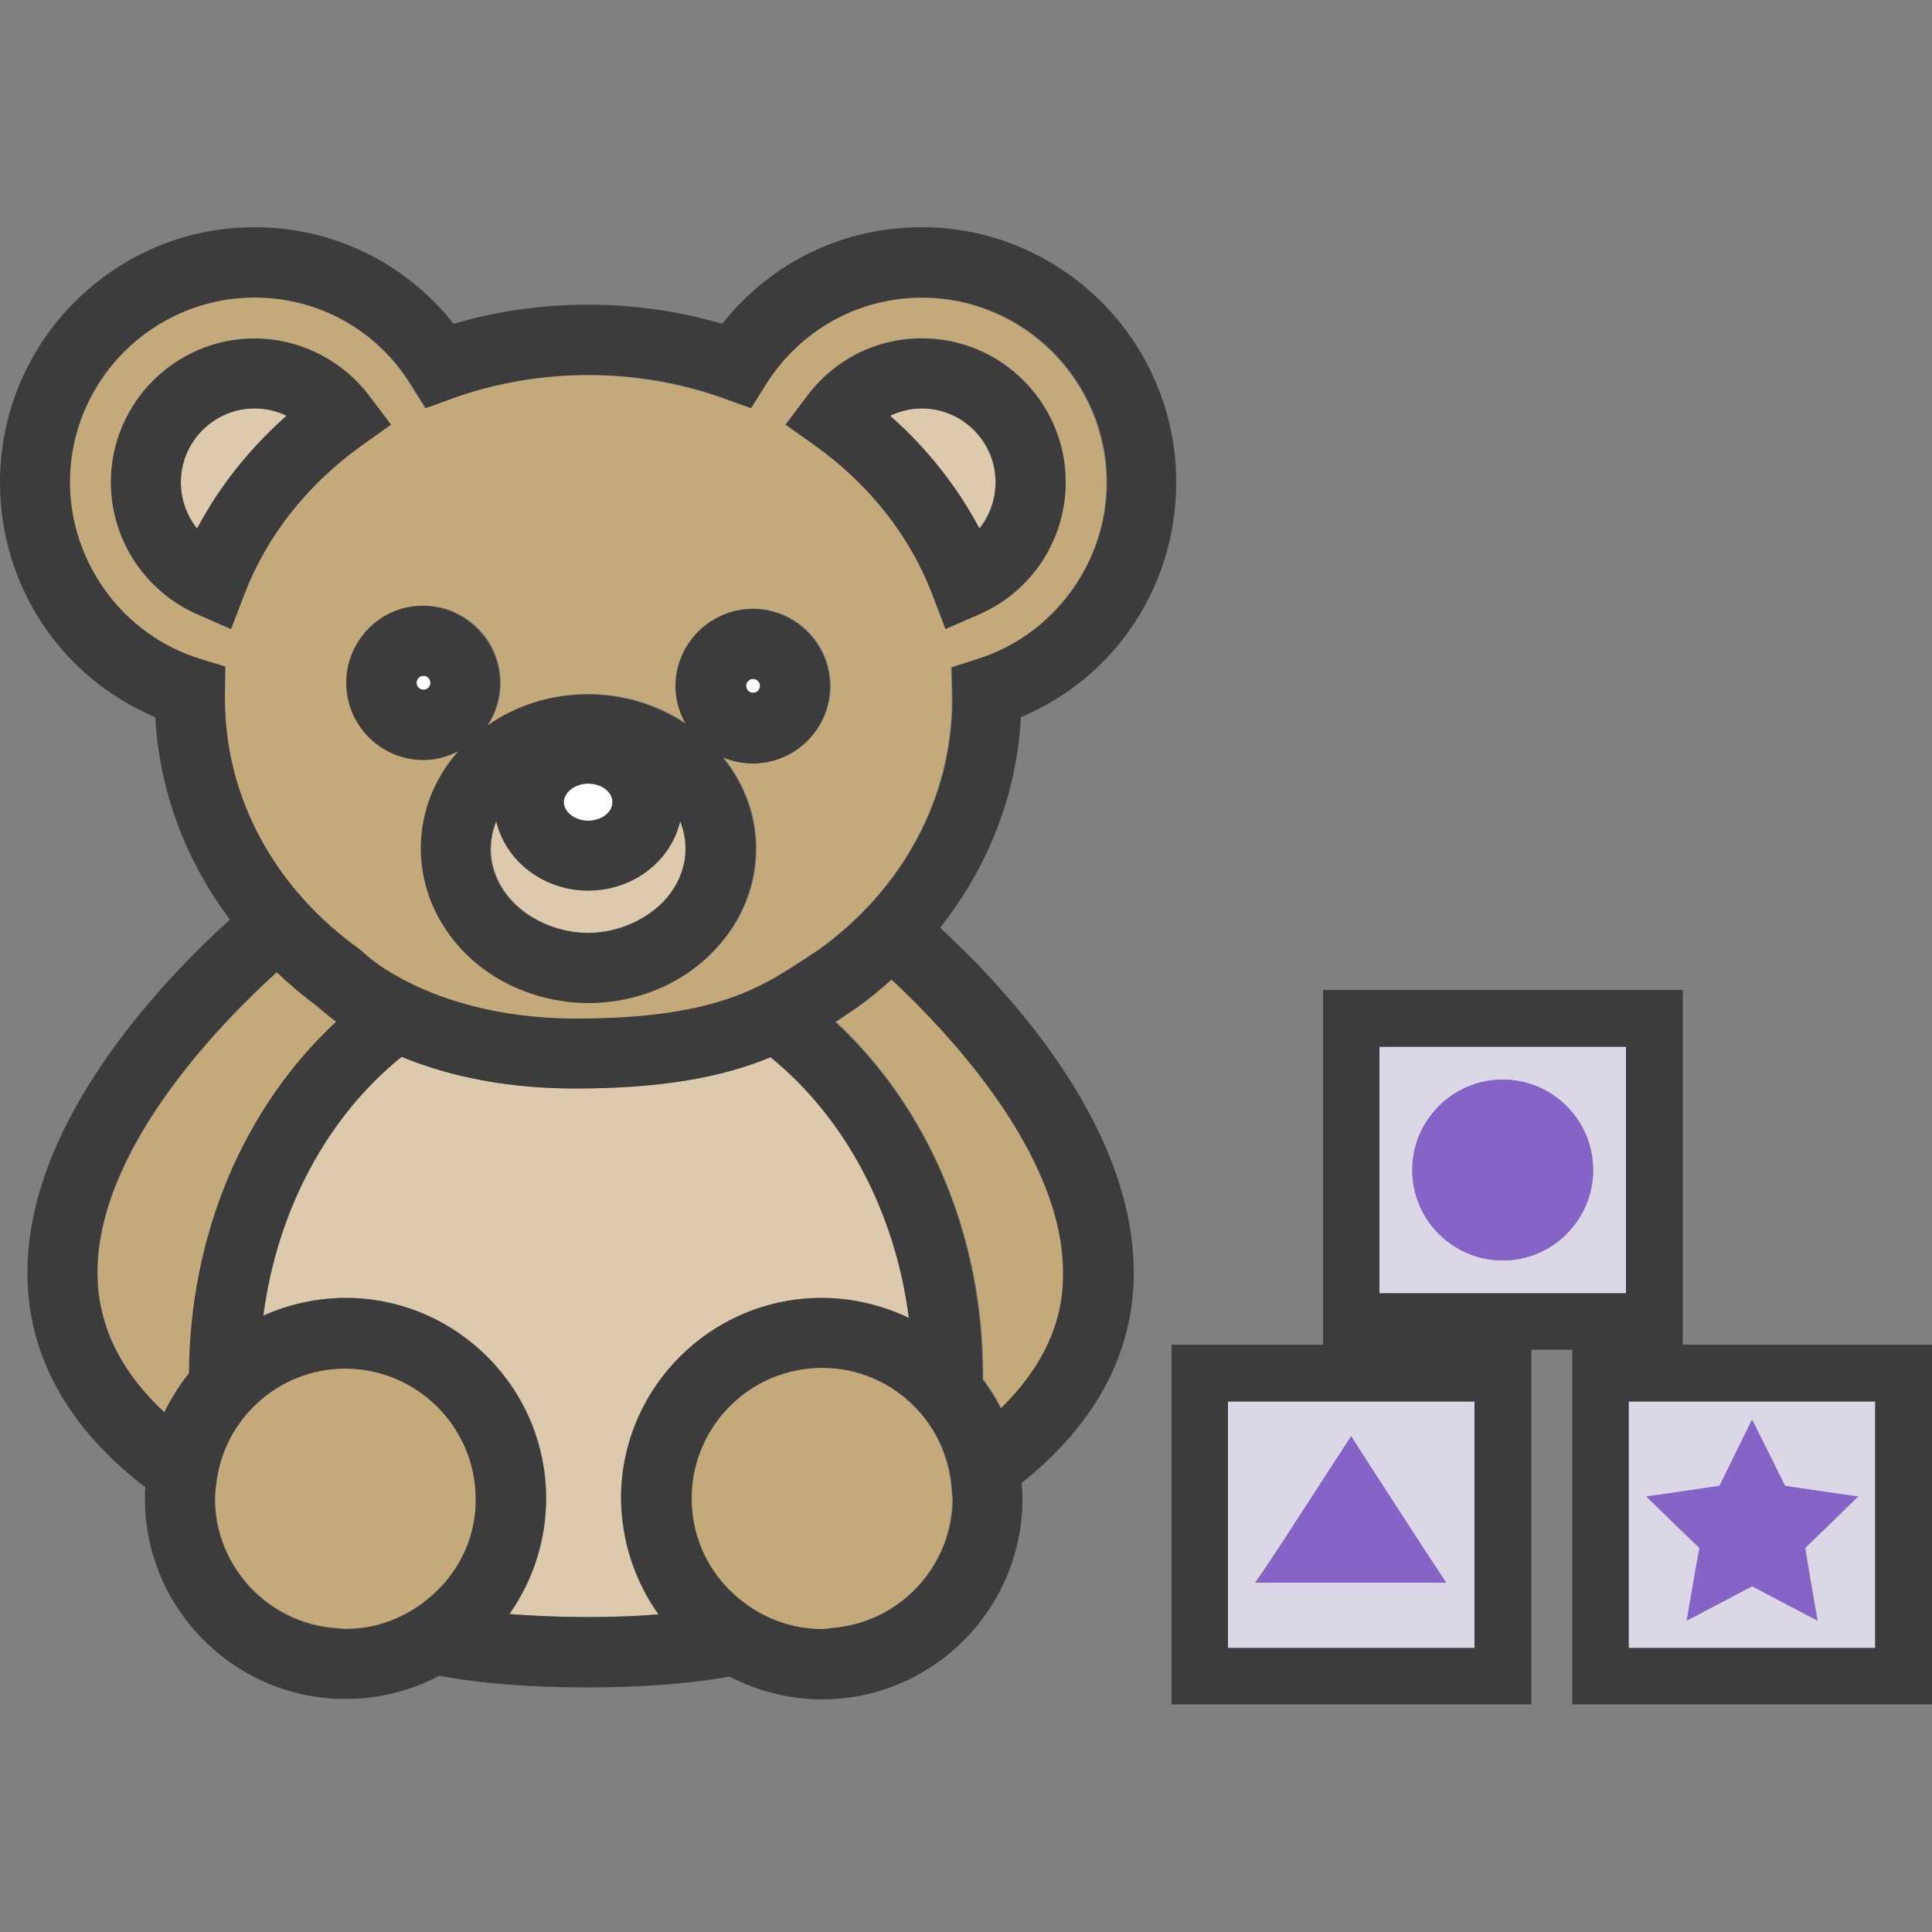
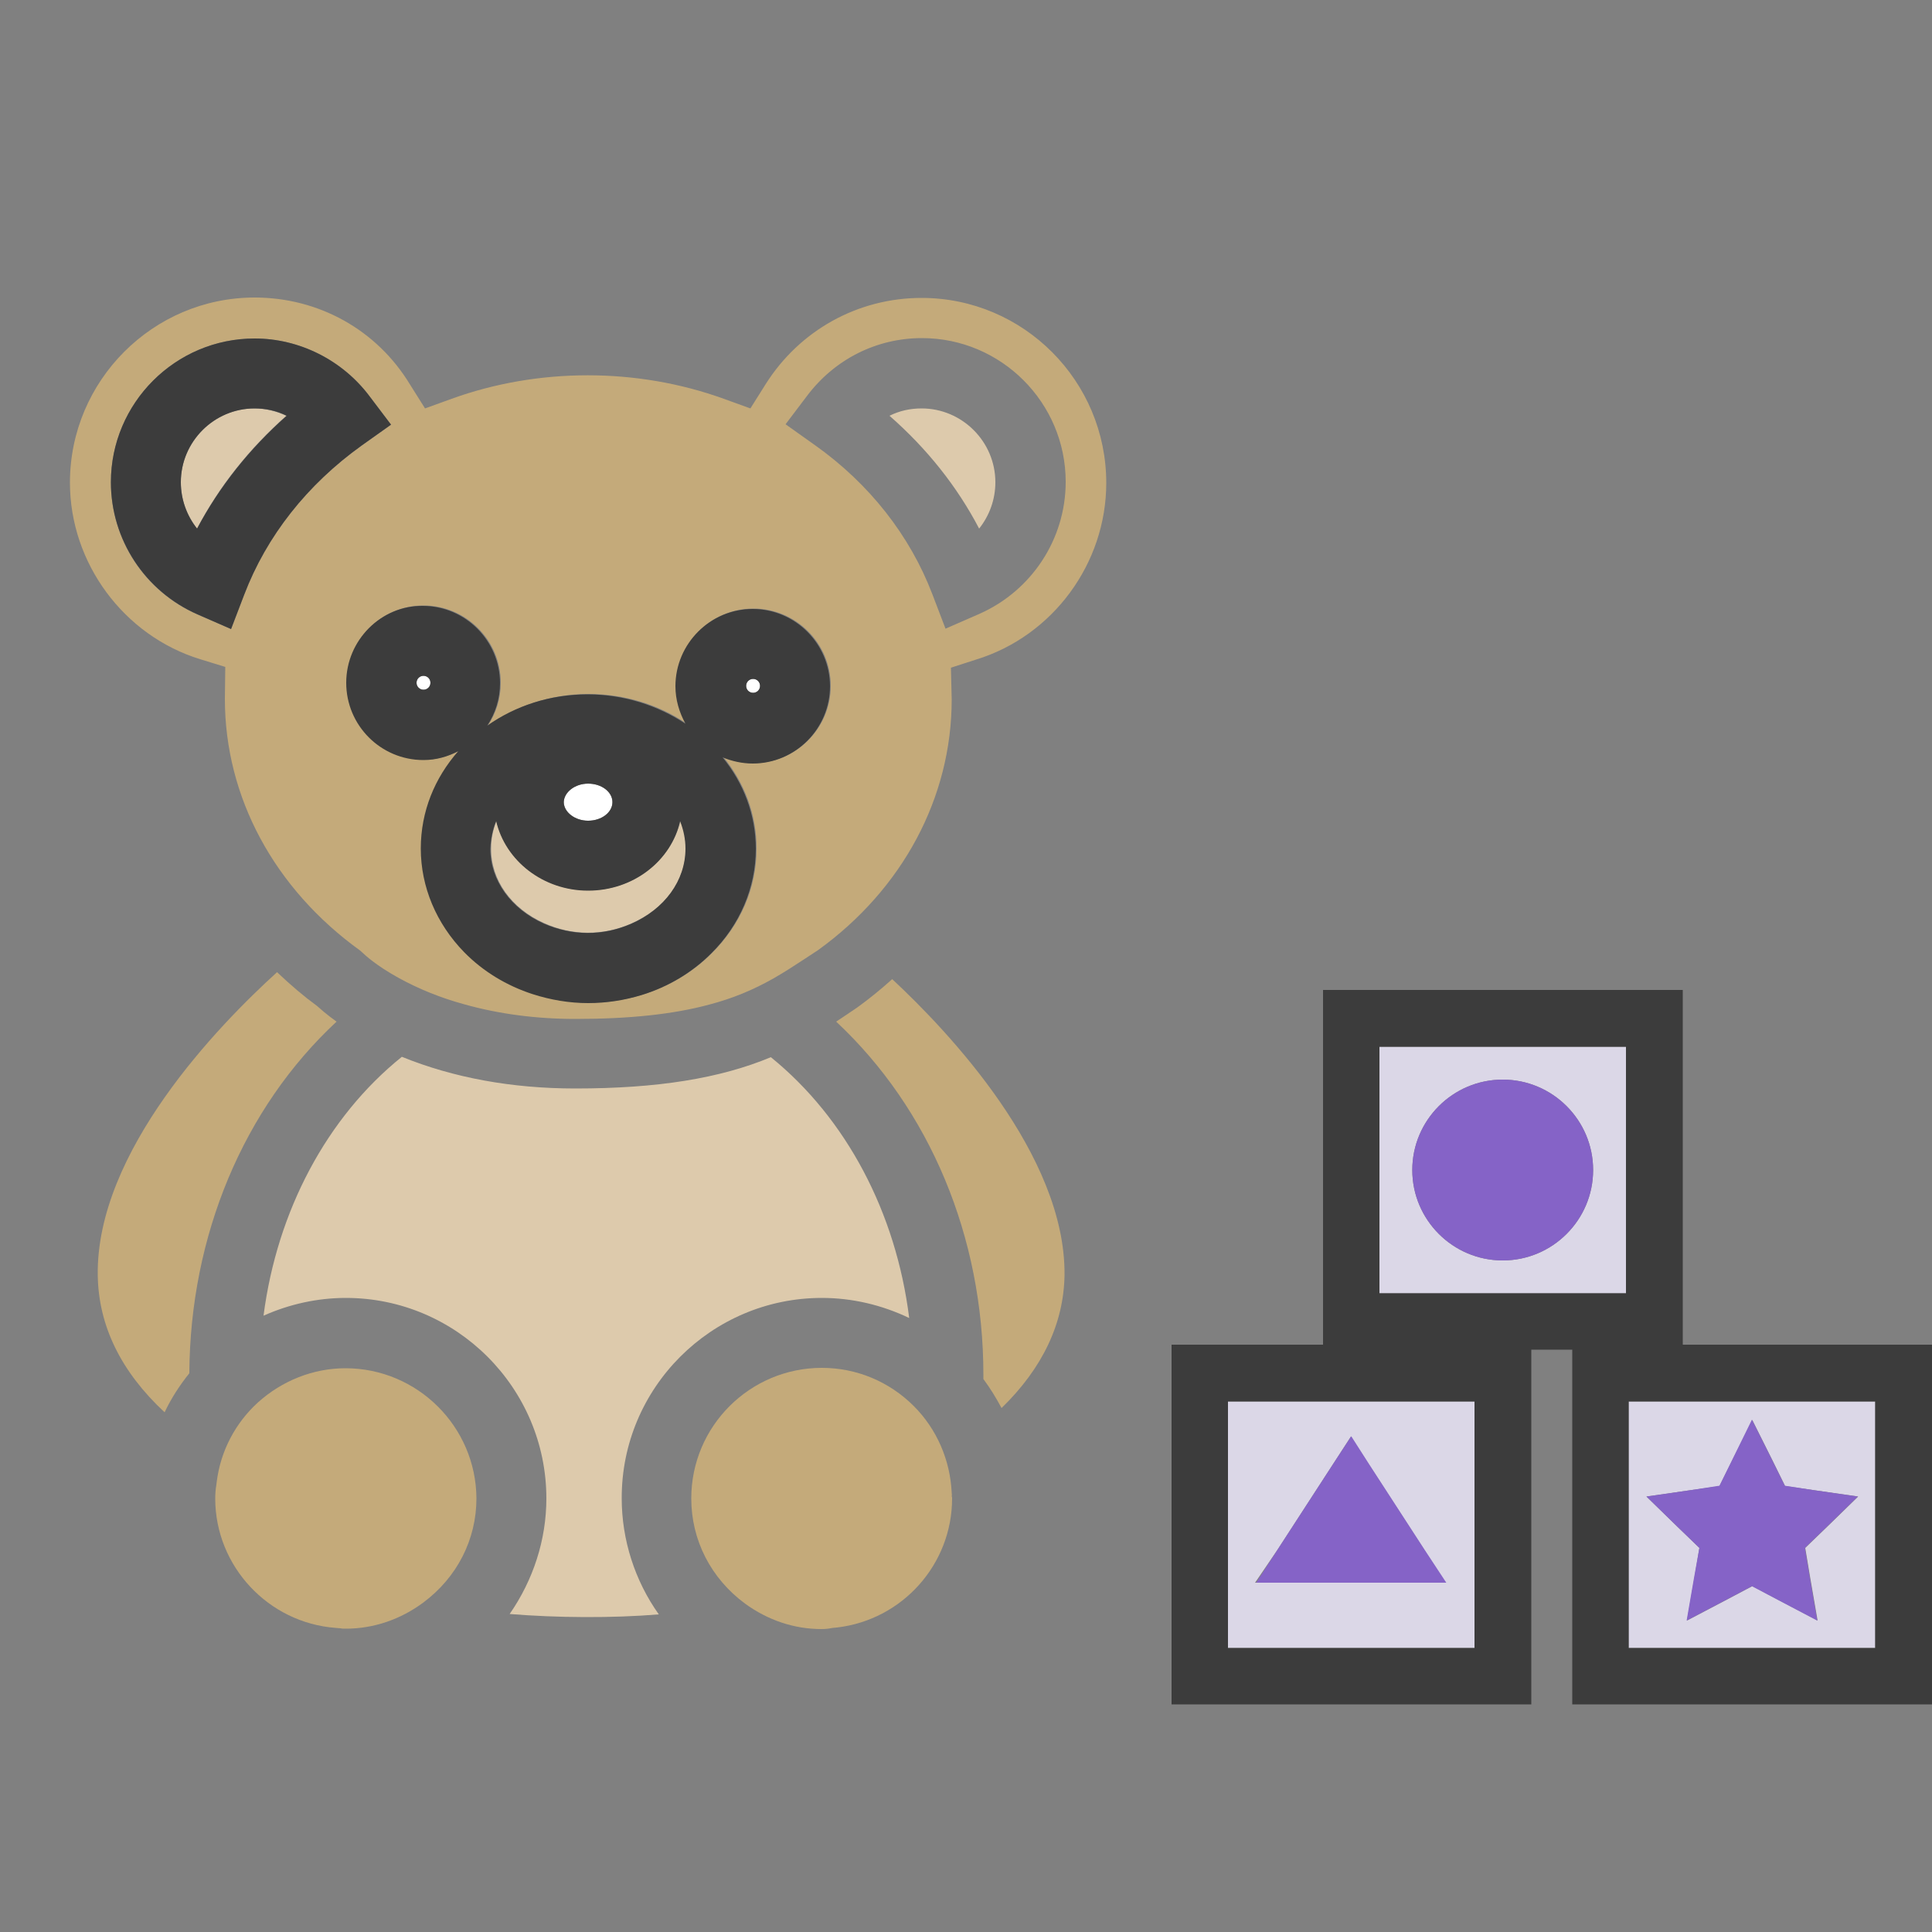
<svg xmlns="http://www.w3.org/2000/svg" version="1.1" id="Calque_1" x="0px" y="0px" viewBox="0 0 500 500" style="enable-background:new 0 0 500 500;" xml:space="preserve">
  <rect x="0" y="0" width="500" height="500" fill="#808080" stroke="none" />
  <style type="text/css">
	.st0{fill:#C4AA7A;}
	.st1{fill:#DDCAAC;}
	.st2{fill:#FFFFFF;}
	.st3{fill:#DBD7E7;}
	.st4{fill:#3C3C3C;}
	.st5{fill:#8563C7;}
</style>
  <g>
    <path class="st0" d="M230.9,253.4c-3.1,2.8-6.1,5.2-9,7.3l-3.7,2.5c-0.6,0.4-1.2,0.8-1.8,1.2c24.2,22.6,38.1,55.7,38.1,91.4   c0,0.4,0,0.7,0,1l0,0.1c1.8,2.4,3.3,4.9,4.7,7.5c10.6-10.3,16.1-21.9,16.3-34.4C275.8,298.9,245.4,266.9,230.9,253.4z" />
    <path class="st0" d="M89.4,354.1c-8.3,0-16.4,3.2-22.7,8.9c-5.8,5.3-9.6,12.5-10.6,20.4l-0.1,0.8c-0.2,1.2-0.3,2.4-0.3,3.6   c0,17.5,13.7,32.2,31.2,33.5c0.4,0,0.8,0.1,1.2,0.1c0.4,0.1,0.9,0.1,1.4,0.1c7.2,0,14.2-2.4,20.1-6.8c8.7-6.5,13.7-16.3,13.7-26.9   C123.2,369.2,108,354.1,89.4,354.1z" />
    <path class="st1" d="M212.7,335.9c7.8,0,15.5,1.8,22.6,5.2c-3.4-27.3-16.3-51.7-35.8-67.5c-13.2,5.5-29.4,8.1-50.6,8.1   c-16.5,0-31.6-2.8-44.9-8.2c-19.4,15.6-32.3,39.9-35.8,67c6.7-3,14-4.6,21.3-4.6c28.6,0,51.9,23.3,51.9,51.9   c0,10.7-3.4,21.1-9.5,29.9c12.2,1,26.6,1.1,38.6,0.1c-6.2-8.7-9.6-19.3-9.6-30C160.8,359.2,184.1,335.9,212.7,335.9z" />
    <path class="st0" d="M246.3,386.3c-0.4-8.5-3.9-16.5-9.8-22.4c-6.4-6.4-14.9-9.9-23.8-9.9c-18.6,0-33.8,15.1-33.8,33.8   c0,10.8,5.1,20.7,13.9,27.2c5.9,4.3,12.7,6.6,19.8,6.6c1,0,1.9-0.1,2.9-0.3l1.1-0.1c17-2,29.8-16.4,29.8-33.4c0-0.2,0-0.4-0.1-0.6   C246.4,386.9,246.3,386.6,246.3,386.3z" />
    <path class="st0" d="M93.2,246l1,0.9c0.1,0.1,3,2.9,9,6.2c5.1,2.8,10.7,5.1,16.9,6.8c8.9,2.5,18.6,3.8,28.8,3.8   c14,0,25.3-1.2,34.6-3.7c6.1-1.6,11.4-3.8,16.7-6.8c2.8-1.6,5.4-3.3,8-5l3.5-2.3c21.9-15.8,34.6-39.5,34.6-64.9l-0.2-8.2l6.5-2.1   c19.9-6.1,33.7-24.9,33.7-45.7c0-26.4-21.4-47.9-47.8-47.9c-16.5,0-31.6,8.4-40.4,22.4l-3.9,6.2l-6.9-2.5c-22.4-8.1-48-8.1-70.4,0   l-6.9,2.5l-3.9-6.2C97.5,85.3,82.4,77,65.9,77c-26.3,0-47.8,21.5-47.8,47.9c0,20.8,13.9,39.6,33.7,45.7l6.5,2l-0.1,8.3   C58.2,206.3,71,230,93.2,246z M208.9,102.4c7.1-9.4,17.9-14.9,29.7-14.9c20.5,0,37.2,16.7,37.2,37.2c0,14.8-8.8,28.2-22.4,34.2   l-8.7,3.8l-3.4-8.9c-5.8-15.2-16.3-28.6-30.4-38.6l-7.6-5.4L208.9,102.4z M109.6,156.7c11,0,20,9,20,20c0,4.1-1.2,7.8-3.3,11   c7.3-5,16.2-8.1,26-8.1c9.4,0,18.2,2.8,25.3,7.6c-1.6-2.9-2.6-6.2-2.6-9.7c0-11,8.9-20,20-20c11,0,20,9,20,20s-9,20-20,20   c-2.8,0-5.4-0.6-7.8-1.6c5.4,6.6,8.6,14.8,8.6,23.7c0,10.1-4.1,19.7-11.6,27.1c-4.9,4.9-11.1,8.6-17.9,10.7   c-4.5,1.4-9.2,2.1-13.9,2.1c-4.8,0-9.6-0.8-14.3-2.3c-6.8-2.2-13-6-17.8-10.9c-7.3-7.4-11.2-16.9-11.2-26.8   c0-9.5,3.7-18.3,9.7-25.2c-2.7,1.4-5.8,2.3-9,2.3c-11,0-20-9-20-20S98.6,156.7,109.6,156.7z M63.2,153.9l-3.4,8.9l-8.7-3.8   c-13.6-5.9-22.4-19.3-22.4-34.2c0-20.5,16.7-37.2,37.2-37.2c11.6,0,22.7,5.6,29.7,14.9l5.6,7.4l-7.6,5.4   C79.5,125.4,69,138.7,63.2,153.9z" />
    <path class="st0" d="M82,260.3c-3.3-2.4-6.6-5.2-10.3-8.7c-15.1,13.7-46.9,46.4-46.4,78.5c0.2,13,6,24.9,17.3,35.4   c1.7-3.6,3.9-7,6.4-10.1c0.2-35.6,14-68.6,38.1-91C84.3,262.4,82.7,260.9,82,260.3z" />
    <path class="st1" d="M253.4,136.8c2.7-3.4,4.2-7.6,4.2-12c0-10.5-8.6-19.1-19.1-19.1c-2.9,0-5.7,0.6-8.3,1.9   C239.9,116.1,247.7,125.9,253.4,136.8z" />
    <path class="st1" d="M46.8,124.8c0,4.3,1.5,8.6,4.2,12c5.7-10.9,13.5-20.7,23.1-29.2c-2.6-1.2-5.4-1.9-8.3-1.9   C55.4,105.7,46.8,114.3,46.8,124.8z" />
    <path class="st2" d="M194.9,179.3c1,0,1.8-0.8,1.8-1.8c0-1-0.8-1.8-1.8-1.8c-1,0-1.8,0.8-1.8,1.8   C193.1,178.5,193.9,179.3,194.9,179.3z" />
    <path class="st2" d="M109.6,178.5c1,0,1.8-0.8,1.8-1.8s-0.8-1.8-1.8-1.8c-1,0-1.8,0.8-1.8,1.8S108.6,178.5,109.6,178.5z" />
    <path class="st2" d="M152.2,212.4c3.5,0,6.3-2.1,6.3-4.8c0-2.6-2.8-4.8-6.3-4.8c-3.4,0-6.3,2.2-6.3,4.8   C146,210.2,148.8,212.4,152.2,212.4z" />
    <path class="st1" d="M140.8,238.9c7.3,3.3,15.3,3.3,22.6,0.1c8.7-3.8,14.1-11.2,14.1-19.5c0-2.4-0.5-4.8-1.4-7.1   c-2.4,10.3-12.2,18-23.8,18c-11.7,0-21.5-7.7-23.8-18c-0.9,2.3-1.4,4.7-1.4,7.1C127,227.7,132.3,235.1,140.8,238.9z" />
    <path class="st3" d="M421.5,426.5h63.8v-63.8h-63.8V426.5z M437.2,385.7l7.8-1.1l3.5-7.1l5-10l5,10l3.5,7.1l7.8,1.1l11.1,1.6   l-8,7.8l-5.7,5.5l1.3,7.8l1.9,11l-9.9-5.2l-7-3.7l-7,3.7l-9.9,5.2l1.9-11l1.3-7.8l-5.7-5.5l-8-7.8L437.2,385.7z" />
    <path class="st3" d="M420.8,270.9H357v63.8h63.8V270.9z M388.9,326.2c-12.9,0-23.4-10.5-23.4-23.4c0-12.9,10.5-23.4,23.4-23.4   c12.9,0,23.4,10.5,23.4,23.4C412.3,315.7,401.8,326.2,388.9,326.2z" />
    <path class="st3" d="M317.8,426.5h63.8v-63.8h-63.8V426.5z M330.6,401.1l14.4-22.2l4.6-7.1l4.6,7.1l14.4,22.2l5.5,8.5h-10.2h-28.9   h-10.2L330.6,401.1z" />
    <path class="st4" d="M101.2,109.9l-5.6-7.4c-7-9.3-18.1-14.9-29.7-14.9c-20.5,0-37.2,16.7-37.2,37.2c0,14.8,8.8,28.2,22.4,34.2   l8.7,3.8l3.4-8.9c5.8-15.2,16.3-28.5,30.4-38.6L101.2,109.9z M51,136.8c-2.7-3.4-4.2-7.6-4.2-12c0-10.5,8.6-19.1,19.1-19.1   c2.9,0,5.7,0.6,8.3,1.9C64.6,116.1,56.8,125.9,51,136.8z" />
-     <path class="st4" d="M241.3,153.9l3.4,8.9l8.7-3.8c13.6-5.9,22.4-19.3,22.4-34.2c0-20.5-16.7-37.2-37.2-37.2   c-11.8,0-22.6,5.4-29.7,14.9l-5.6,7.4l7.6,5.4C225,125.4,235.5,138.7,241.3,153.9z M238.6,105.7c10.5,0,19.1,8.6,19.1,19.1   c0,4.3-1.5,8.6-4.2,12c-5.8-10.9-13.5-20.7-23.1-29.2C232.9,106.4,235.7,105.7,238.6,105.7z" />
    <path class="st4" d="M89.6,176.7c0,11,8.9,20,20,20c3.3,0,6.3-0.9,9-2.3c-6.1,6.9-9.7,15.6-9.7,25.2c0,9.9,4,19.4,11.2,26.8   c4.9,5,11,8.7,17.8,10.9c4.7,1.5,9.5,2.3,14.3,2.3c4.7,0,9.3-0.7,13.9-2.1c6.8-2.1,13-5.8,17.9-10.7c7.5-7.4,11.6-17.1,11.6-27.1   c0-8.9-3.2-17.1-8.6-23.7c2.4,1,5.1,1.6,7.8,1.6c11,0,20-9,20-20s-9-20-20-20c-11,0-20,9-20,20c0,3.5,1,6.8,2.6,9.7   c-7.1-4.7-15.9-7.6-25.3-7.6c-9.8,0-18.8,3-26,8.1c2.1-3.2,3.3-6.9,3.3-11c0-11-9-20-20-20C98.6,156.7,89.6,165.7,89.6,176.7z    M194.9,175.7c1,0,1.8,0.8,1.8,1.8c0,1-0.8,1.8-1.8,1.8c-1,0-1.8-0.8-1.8-1.8C193.1,176.5,193.9,175.7,194.9,175.7z M152.2,202.8   c3.5,0,6.3,2.1,6.3,4.8c0,2.6-2.8,4.8-6.3,4.8c-3.4,0-6.3-2.2-6.3-4.8C146,205,148.8,202.8,152.2,202.8z M128.4,212.5   c2.4,10.3,12.2,18,23.8,18c11.7,0,21.5-7.7,23.8-18c0.9,2.3,1.4,4.7,1.4,7.1c0,8.3-5.4,15.7-14.1,19.5c-7.4,3.2-15.3,3.1-22.6-0.1   c-8.5-3.8-13.8-11.2-13.8-19.3C127,217.1,127.5,214.7,128.4,212.5z M109.6,174.9c1,0,1.8,0.8,1.8,1.8s-0.8,1.8-1.8,1.8   c-1,0-1.8-0.8-1.8-1.8S108.6,174.9,109.6,174.9z" />
-     <path class="st4" d="M243.3,240.1c12.7-16.1,19.9-34.9,20.9-54.5c24.5-10.3,40.2-34,40.2-60.8c0-36.4-29.6-66-65.9-66   c-20.3,0-39,9.1-51.6,25c-22.5-6.6-47-6.6-69.5,0c-12.6-15.9-31.3-25-51.6-25C29.6,58.8,0,88.4,0,124.8c0,26.7,15.7,50.5,40.2,60.8   c1,18.7,7.6,36.8,19.3,52.4c-16.9,15.3-53,52.5-52.4,92.3c0.3,20.9,10.6,39.3,30.5,54.6c-0.1,1-0.1,1.9-0.1,2.9   c0,28.6,23.3,51.9,51.9,51.9c8.5,0,16.8-2.1,24.3-6c10.9,2,23.4,3,38,3c14.3,0,26.4-0.9,37.1-2.8c7.4,3.8,15.6,5.9,23.9,5.9   c28.6,0,51.9-23.3,51.9-51.9c0-1.4-0.1-2.8-0.2-4.1c18.9-15.1,28.7-33.1,29-53.4C294,293,262.9,258.2,243.3,240.1z M58.2,180.8   l0.1-8.3l-6.5-2c-19.9-6.1-33.7-24.9-33.7-45.7C18.1,98.4,39.6,77,65.9,77c16.5,0,31.6,8.4,40.4,22.4l3.9,6.2l6.9-2.5   c22.4-8.1,48-8.1,70.4,0l6.9,2.5l3.9-6.2c8.8-14,23.9-22.4,40.4-22.4c26.3,0,47.8,21.5,47.8,47.9c0,20.8-13.9,39.6-33.7,45.7   l-6.5,2.1l0.2,8.2c0,25.4-12.6,49.1-34.6,64.9l-3.5,2.3c-2.6,1.7-5.2,3.4-8,5c-5.3,3-10.6,5.2-16.7,6.8c-9.3,2.5-20.6,3.7-34.6,3.7   c-10.2,0-20-1.3-28.8-3.8c-6.1-1.7-11.8-4-16.9-6.8c-6-3.3-8.9-6.1-9-6.2l-1-0.9C71,230,58.2,206.3,58.2,180.8z M48.9,355.4   c-2.5,3.1-4.6,6.5-6.4,10.1c-11.3-10.5-17.1-22.4-17.3-35.4c-0.5-32.1,31.3-64.8,46.4-78.5c3.7,3.5,7.1,6.3,10.3,8.7   c0.7,0.6,2.4,2.1,5.1,4.1C62.9,286.8,49.1,319.7,48.9,355.4z M109.5,414.8c-6,4.5-12.9,6.8-20.1,6.8c-0.5,0-0.9-0.1-1.4-0.1   c-0.4-0.1-0.8-0.1-1.2-0.1c-17.5-1.3-31.2-16-31.2-33.5c0-1.2,0.2-2.4,0.3-3.6l0.1-0.8c1-7.8,4.8-15.1,10.6-20.4   c6.3-5.8,14.4-8.9,22.7-8.9c18.6,0,33.8,15.1,33.8,33.8C123.2,398.5,118.2,408.3,109.5,414.8z M170.4,417.8   c-12,1-26.4,0.9-38.6-0.1c6.2-8.7,9.5-19.2,9.5-29.9c0-28.6-23.3-51.9-51.9-51.9c-7.3,0-14.6,1.6-21.3,4.6   c3.6-27.2,16.5-51.4,35.8-67c13.3,5.5,28.5,8.2,44.9,8.2c21.3,0,37.4-2.6,50.6-8.1c19.4,15.8,32.3,40.2,35.8,67.5   c-7-3.4-14.8-5.2-22.6-5.2c-28.6,0-51.9,23.3-51.9,51.9C160.8,398.6,164.2,409.1,170.4,417.8z M216.7,421.2l-1.1,0.1   c-0.9,0.1-1.9,0.3-2.9,0.3c-7.1,0-14-2.3-19.8-6.6c-8.9-6.5-13.9-16.4-13.9-27.2c0-18.6,15.1-33.8,33.8-33.8c9,0,17.4,3.5,23.8,9.9   c5.9,5.9,9.4,13.8,9.8,22.4c0,0.3,0.1,0.6,0.1,0.9c0,0.2,0.1,0.4,0.1,0.6C246.5,404.8,233.7,419.2,216.7,421.2z M259,364.5   c-1.3-2.6-2.9-5.1-4.7-7.5l0-0.1c0-0.3,0-0.7,0-1c0-35.7-13.8-68.8-38.1-91.4c0.6-0.4,1.2-0.8,1.8-1.2l3.7-2.5c3-2.1,5.9-4.5,9-7.3   c14.5,13.5,44.9,45.5,44.4,76.6C275.1,342.6,269.6,354.1,259,364.5z" />
    <path class="st5" d="M388.9,279.4c-12.9,0-23.4,10.5-23.4,23.4c0,12.9,10.5,23.4,23.4,23.4c12.9,0,23.4-10.5,23.4-23.4   C412.3,289.9,401.8,279.4,388.9,279.4z" />
    <path class="st4" d="M435.5,348v-91.8h-93.1V348h-39.2v93.1h93.1v-91.8h10.6v91.8H500V348H435.5z M381.6,426.5h-63.8v-63.8h63.8   V426.5z M357,334.7v-63.8h63.8v63.8H357z M485.3,426.5h-63.8v-63.8h63.8V426.5z" />
    <polygon class="st5" points="364.1,409.6 374.3,409.6 368.7,401.1 354.3,378.9 349.7,371.7 345,378.9 330.6,401.1 325.1,409.6    335.2,409.6  " />
    <polygon class="st5" points="439.8,400.6 438.4,408.4 436.5,419.4 446.4,414.2 453.4,410.5 460.4,414.2 470.3,419.4 468.4,408.4    467.1,400.6 472.8,395.1 480.8,387.3 469.7,385.7 461.9,384.5 458.4,377.4 453.4,367.4 448.5,377.4 445,384.5 437.2,385.7    426.1,387.3 434.1,395.1  " />
  </g>
</svg>